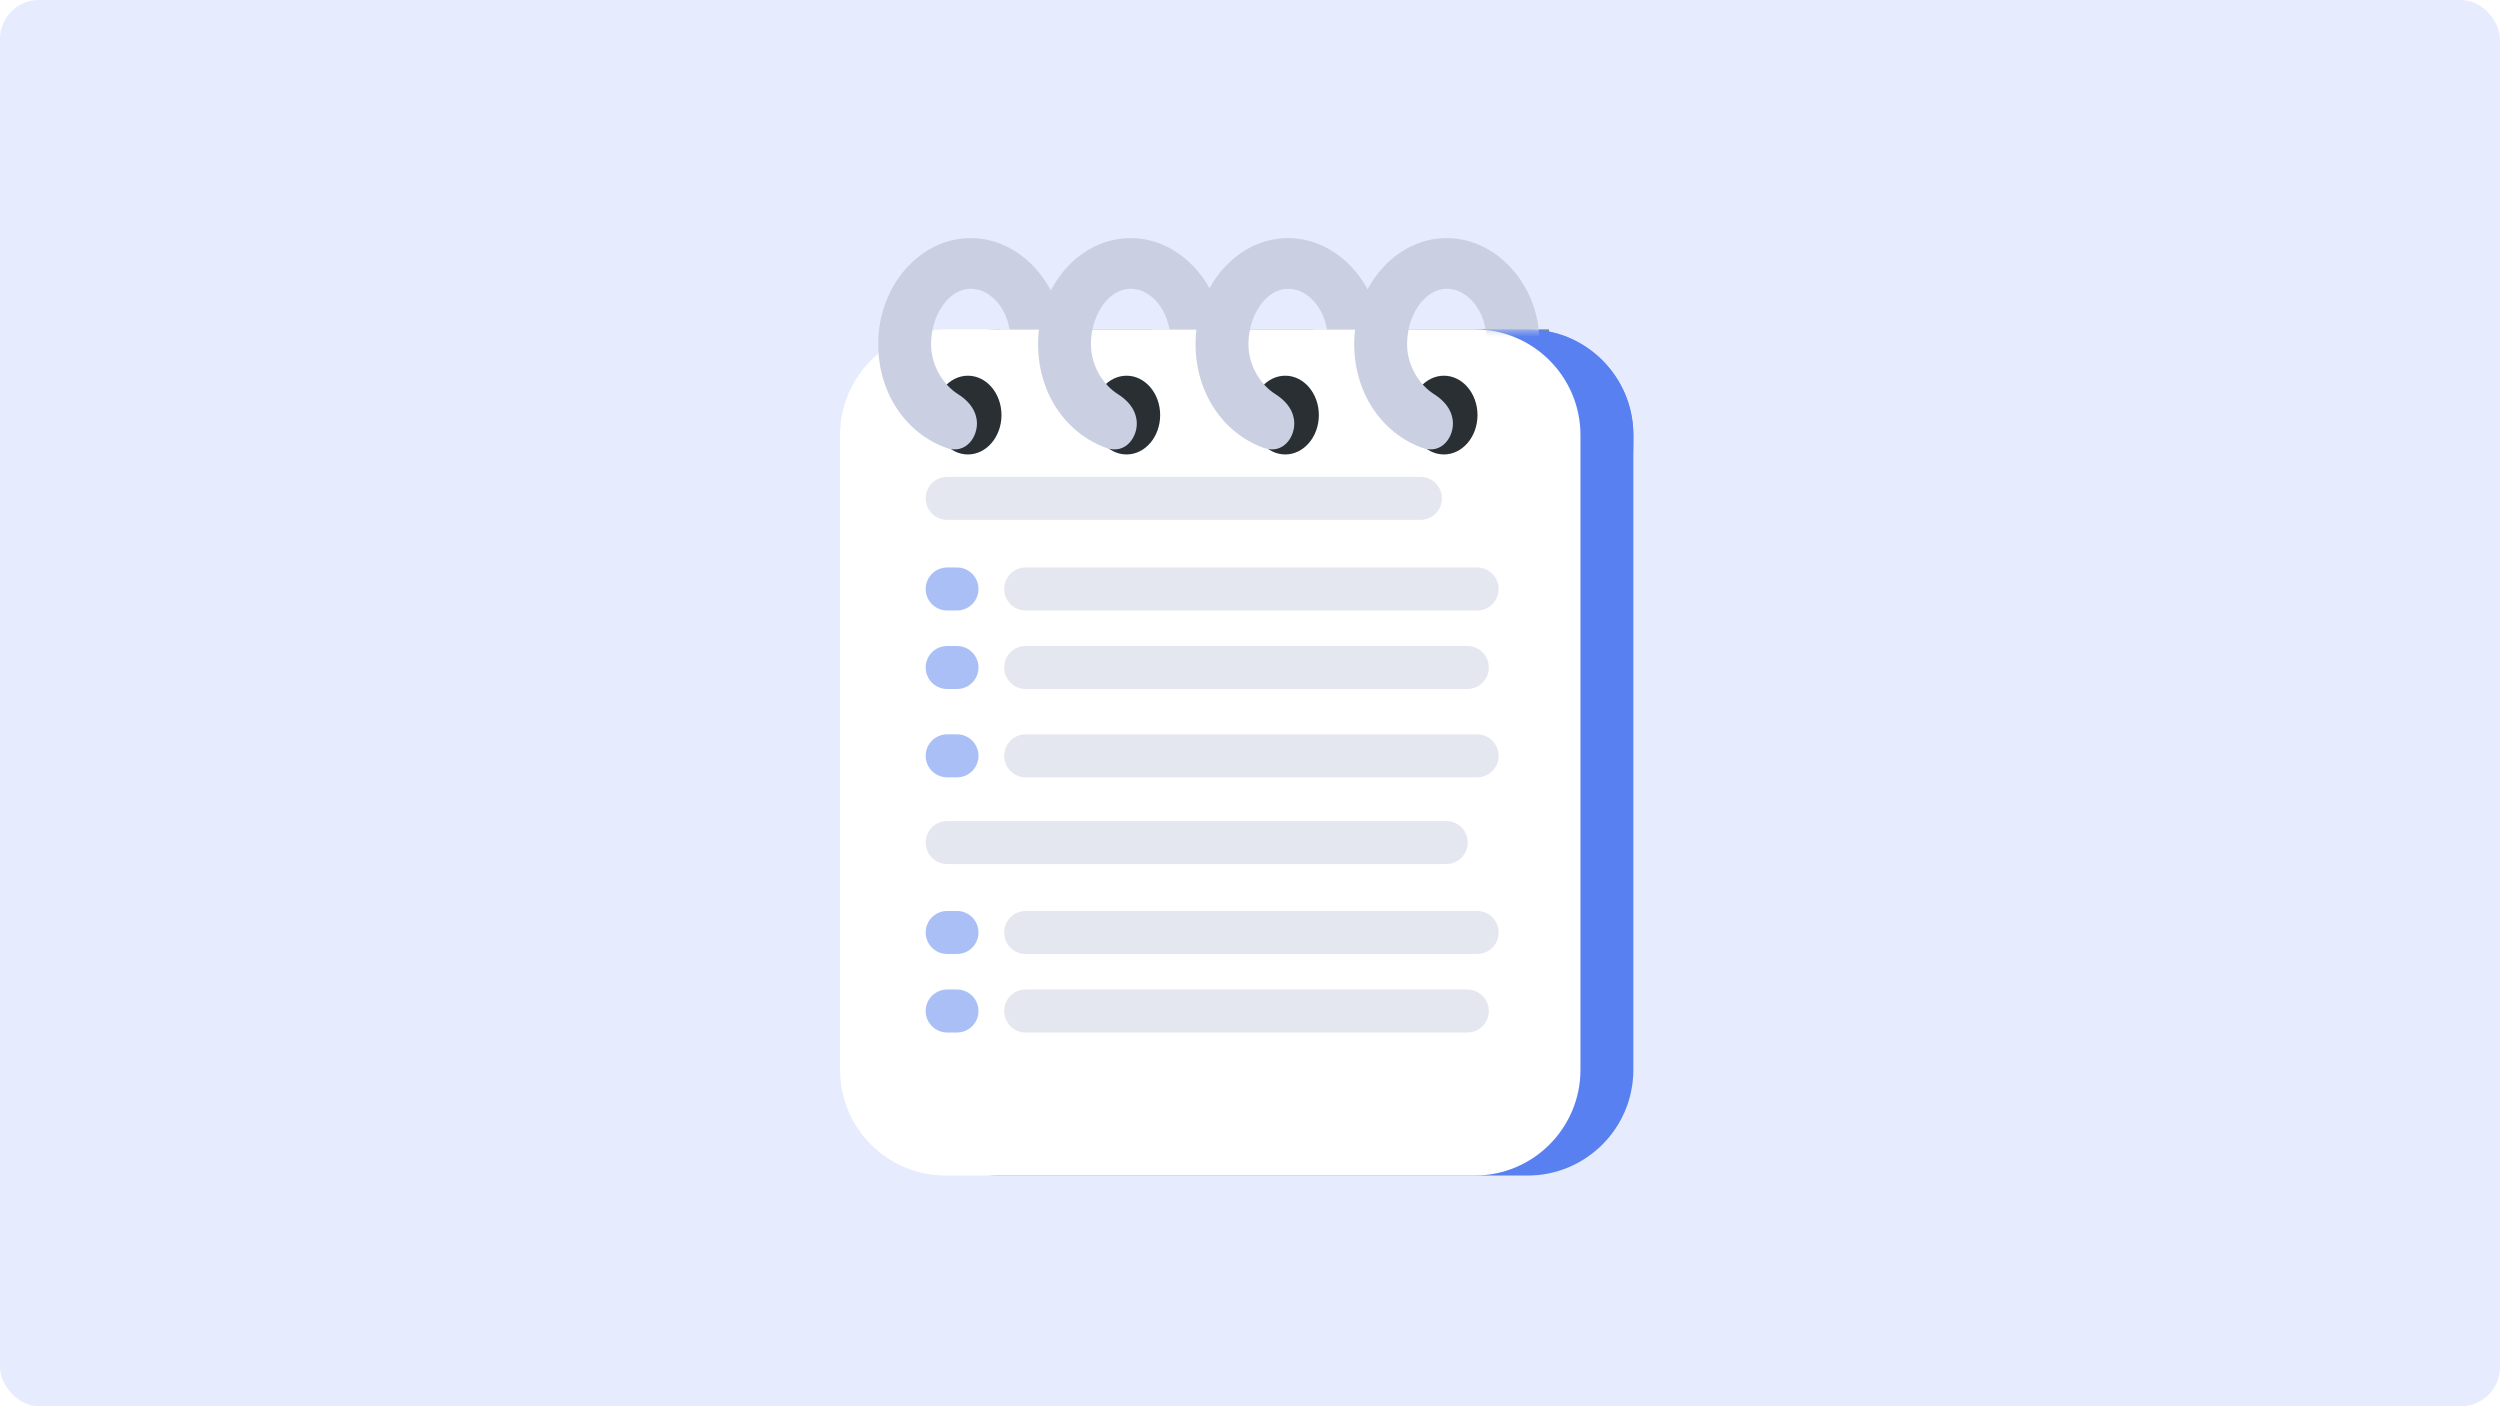
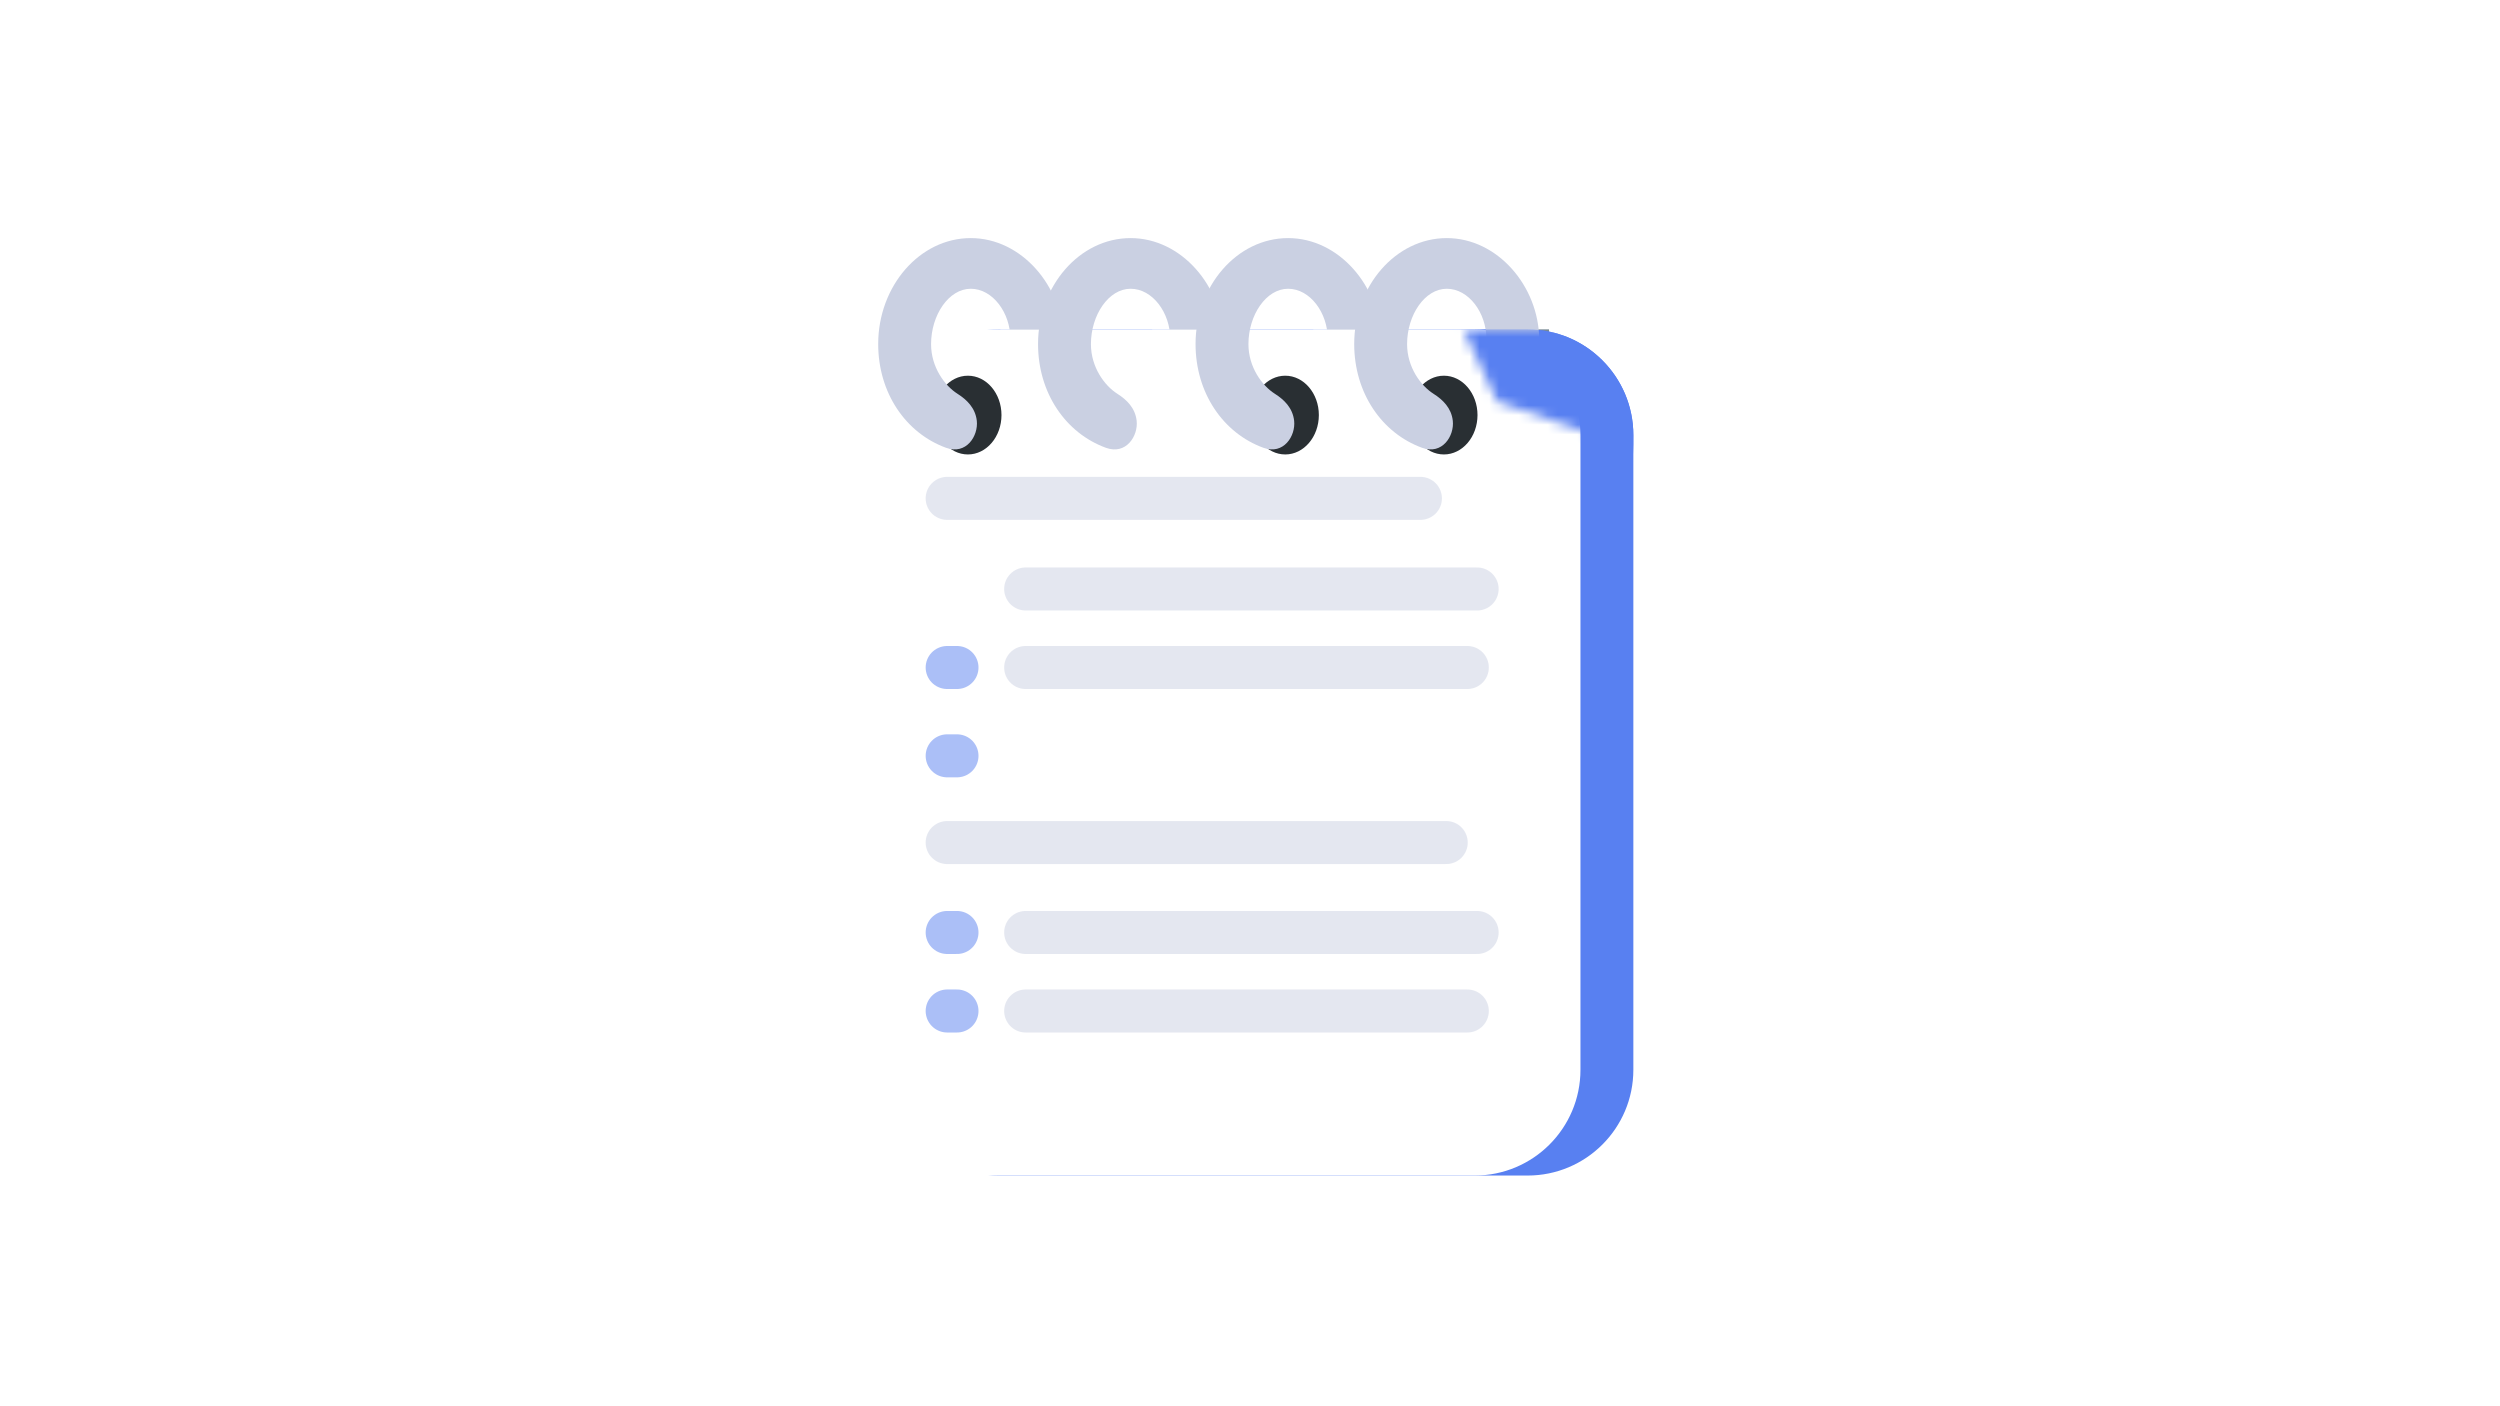
<svg xmlns="http://www.w3.org/2000/svg" width="256" height="144" viewBox="0 0 256 144" fill="none">
-   <rect width="256" height="144" rx="4" fill="#E6ECFD" />
  <path d="M153.215 33.726H158.62V40.2H153.215V33.726Z" fill="#788994" />
  <path d="M156.424 33.726H102.267C96.285 33.726 91.436 38.575 91.436 44.557V109.545C91.436 115.527 96.285 120.376 102.267 120.376H156.424C162.405 120.376 167.255 115.527 167.255 109.545V44.557C167.255 38.575 162.405 33.726 156.424 33.726Z" fill="#5880F1" />
  <path d="M151.008 33.726H96.851C90.869 33.726 86.019 38.575 86.019 44.557V109.545C86.019 115.527 90.869 120.376 96.851 120.376H151.008C156.989 120.376 161.839 115.527 161.839 109.545V44.557C161.839 38.575 156.989 33.726 151.008 33.726Z" fill="white" />
  <path d="M99.114 46.536C97.213 46.536 95.672 44.733 95.672 42.504C95.672 40.279 97.213 38.472 99.114 38.472C101.012 38.472 102.552 40.279 102.552 42.504C102.552 44.73 101.012 46.536 99.114 46.536Z" fill="#292F33" />
-   <path d="M115.362 46.536C113.461 46.536 111.92 44.733 111.92 42.504C111.92 40.279 113.461 38.472 115.362 38.472C117.26 38.472 118.801 40.279 118.801 42.504C118.801 44.73 117.26 46.536 115.362 46.536Z" fill="#292F33" />
  <path d="M131.61 46.536C129.709 46.536 128.168 44.733 128.168 42.504C128.168 40.279 129.709 38.472 131.61 38.472C133.508 38.472 135.051 40.279 135.051 42.504C135.049 44.73 133.508 46.536 131.61 46.536Z" fill="#292F33" />
  <path d="M147.856 46.536C145.955 46.536 144.414 44.733 144.414 42.504C144.414 40.279 145.955 38.472 147.856 38.472C149.754 38.472 151.297 40.279 151.297 42.504C151.295 44.73 149.754 46.536 147.856 46.536Z" fill="#292F33" />
  <g filter="url(#filter0_d_531_64199)">
    <path d="M101.029 42.074C100.88 40.774 100.016 39.929 99.055 39.32C97.742 38.489 96.347 36.59 96.347 34.237C96.347 31.248 98.164 28.564 100.409 28.564C102.654 28.564 104.471 31.015 104.471 33.723H109.876C109.819 28.307 105.611 23.376 100.409 23.376C95.172 23.376 90.932 28.302 90.932 34.221C90.932 39.239 93.761 43.349 97.888 44.852C99.946 45.599 101.202 43.642 101.029 42.074Z" fill="#CAD0E2" />
  </g>
  <path d="M107.936 33.756H102.447V35.585H107.936V33.756Z" fill="white" />
  <g filter="url(#filter1_d_531_64199)">
    <path d="M117.398 42.074C117.249 40.774 116.386 39.929 115.424 39.32C114.111 38.489 112.716 36.59 112.716 34.237C112.716 31.248 114.533 28.564 116.778 28.564C119.023 28.564 120.84 31.015 120.84 33.723H126.245C126.191 28.307 121.98 23.376 116.778 23.376C111.541 23.376 107.301 28.302 107.301 34.221C107.301 39.239 110.13 43.349 114.257 44.852C116.315 45.599 117.572 43.642 117.398 42.074Z" fill="#CAD0E2" />
  </g>
  <path d="M125.222 33.756H117.979V35.623H125.222V33.756Z" fill="white" />
  <g filter="url(#filter2_d_531_64199)">
    <path d="M133.524 42.074C133.376 40.774 132.512 39.929 131.553 39.32C130.24 38.489 128.845 36.59 128.845 34.237C128.845 31.248 130.662 28.564 132.907 28.564C135.152 28.564 136.969 31.015 136.969 33.723H142.374C142.32 28.307 138.109 23.376 132.907 23.376C127.67 23.376 123.43 28.302 123.43 34.221C123.43 39.239 126.259 43.349 130.386 44.852C132.441 45.599 133.698 43.642 133.524 42.074Z" fill="#CAD0E2" />
  </g>
  <path d="M139.971 33.756H134.482V35.585H139.971V33.756Z" fill="white" />
  <g filter="url(#filter3_d_531_64199)">
    <path d="M149.771 42.074C149.622 40.774 148.758 39.929 147.799 39.32C146.486 38.489 145.091 36.59 145.091 34.237C145.091 31.248 146.908 28.564 149.153 28.564C151.398 28.564 153.215 31.015 153.215 33.723H157.111L158.62 34.102V33.723C158.566 28.307 154.355 23.376 149.153 23.376C143.916 23.376 139.676 28.302 139.676 34.221C139.676 39.239 142.505 43.349 146.632 44.852C148.687 45.599 149.944 43.642 149.771 42.074Z" fill="#CAD0E2" />
  </g>
  <path opacity="0.5" d="M96.99 51.033H145.45" stroke="#CAD0E2" stroke-width="4.405" stroke-linecap="round" />
  <path opacity="0.5" d="M105.029 60.312H151.258" stroke="#CAD0E2" stroke-width="4.405" stroke-linecap="round" />
  <path opacity="0.5" d="M105.029 95.486H151.258" stroke="#CAD0E2" stroke-width="4.405" stroke-linecap="round" />
-   <path opacity="0.5" d="M96.99 60.312H97.995" stroke="#5880F1" stroke-width="4.405" stroke-linecap="round" />
  <path opacity="0.5" d="M96.99 95.486H97.995" stroke="#5880F1" stroke-width="4.405" stroke-linecap="round" />
  <path opacity="0.5" d="M96.99 68.352H97.995" stroke="#5880F1" stroke-width="4.405" stroke-linecap="round" />
  <path opacity="0.5" d="M96.99 103.526H97.995" stroke="#5880F1" stroke-width="4.405" stroke-linecap="round" />
  <path opacity="0.5" d="M96.99 77.397H97.995" stroke="#5880F1" stroke-width="4.405" stroke-linecap="round" />
  <path opacity="0.5" d="M105.029 68.352H150.253" stroke="#CAD0E2" stroke-width="4.405" stroke-linecap="round" />
  <path opacity="0.5" d="M105.029 103.526H150.253" stroke="#CAD0E2" stroke-width="4.405" stroke-linecap="round" />
-   <path opacity="0.5" d="M105.029 77.397H151.258" stroke="#CAD0E2" stroke-width="4.405" stroke-linecap="round" />
  <path opacity="0.5" d="M96.99 86.277H148.093" stroke="#CAD0E2" stroke-width="4.405" stroke-linecap="round" />
  <mask id="mask0_531_64199" style="mask-type:alpha" maskUnits="userSpaceOnUse" x="149" y="33" width="20" height="14">
    <path d="M149.865 33.756H168.981V46.525L153.3 41.111L149.865 33.756Z" fill="#D9D9D9" />
  </mask>
  <g mask="url(#mask0_531_64199)">
    <path d="M156.424 33.726H102.267C96.285 33.726 91.436 38.575 91.436 44.557V109.545C91.436 115.527 96.285 120.376 102.267 120.376H156.424C162.405 120.376 167.255 115.527 167.255 109.545V44.557C167.255 38.575 162.405 33.726 156.424 33.726Z" fill="#5880F1" />
-     <path d="M151.008 33.726H96.851C90.869 33.726 86.019 38.575 86.019 44.557V109.545C86.019 115.527 90.869 120.376 96.851 120.376H151.008C156.989 120.376 161.839 115.527 161.839 109.545V44.557C161.839 38.575 156.989 33.726 151.008 33.726Z" fill="white" />
  </g>
  <defs>
    <filter id="filter0_d_531_64199" x="88.721" y="23.175" width="21.355" height="24.052" filterUnits="userSpaceOnUse" color-interpolation-filters="sRGB">
      <feFlood flood-opacity="0" result="BackgroundImageFix" />
      <feColorMatrix in="SourceAlpha" type="matrix" values="0 0 0 0 0 0 0 0 0 0 0 0 0 0 0 0 0 0 127 0" result="hardAlpha" />
      <feOffset dx="-1.005" dy="1.005" />
      <feGaussianBlur stdDeviation="0.603" />
      <feComposite in2="hardAlpha" operator="out" />
      <feColorMatrix type="matrix" values="0 0 0 0 0.063 0 0 0 0 0.087 0 0 0 0 0.306 0 0 0 0.18 0" />
      <feBlend mode="normal" in2="BackgroundImageFix" result="effect1_dropShadow_531_64199" />
      <feBlend mode="normal" in="SourceGraphic" in2="effect1_dropShadow_531_64199" result="shape" />
    </filter>
    <filter id="filter1_d_531_64199" x="105.09" y="23.175" width="21.355" height="24.052" filterUnits="userSpaceOnUse" color-interpolation-filters="sRGB">
      <feFlood flood-opacity="0" result="BackgroundImageFix" />
      <feColorMatrix in="SourceAlpha" type="matrix" values="0 0 0 0 0 0 0 0 0 0 0 0 0 0 0 0 0 0 127 0" result="hardAlpha" />
      <feOffset dx="-1.005" dy="1.005" />
      <feGaussianBlur stdDeviation="0.603" />
      <feComposite in2="hardAlpha" operator="out" />
      <feColorMatrix type="matrix" values="0 0 0 0 0.063 0 0 0 0 0.087 0 0 0 0 0.306 0 0 0 0.18 0" />
      <feBlend mode="normal" in2="BackgroundImageFix" result="effect1_dropShadow_531_64199" />
      <feBlend mode="normal" in="SourceGraphic" in2="effect1_dropShadow_531_64199" result="shape" />
    </filter>
    <filter id="filter2_d_531_64199" x="121.219" y="23.175" width="21.355" height="24.052" filterUnits="userSpaceOnUse" color-interpolation-filters="sRGB">
      <feFlood flood-opacity="0" result="BackgroundImageFix" />
      <feColorMatrix in="SourceAlpha" type="matrix" values="0 0 0 0 0 0 0 0 0 0 0 0 0 0 0 0 0 0 127 0" result="hardAlpha" />
      <feOffset dx="-1.005" dy="1.005" />
      <feGaussianBlur stdDeviation="0.603" />
      <feComposite in2="hardAlpha" operator="out" />
      <feColorMatrix type="matrix" values="0 0 0 0 0.063 0 0 0 0 0.087 0 0 0 0 0.306 0 0 0 0.18 0" />
      <feBlend mode="normal" in2="BackgroundImageFix" result="effect1_dropShadow_531_64199" />
      <feBlend mode="normal" in="SourceGraphic" in2="effect1_dropShadow_531_64199" result="shape" />
    </filter>
    <filter id="filter3_d_531_64199" x="137.465" y="23.175" width="21.355" height="24.052" filterUnits="userSpaceOnUse" color-interpolation-filters="sRGB">
      <feFlood flood-opacity="0" result="BackgroundImageFix" />
      <feColorMatrix in="SourceAlpha" type="matrix" values="0 0 0 0 0 0 0 0 0 0 0 0 0 0 0 0 0 0 127 0" result="hardAlpha" />
      <feOffset dx="-1.005" dy="1.005" />
      <feGaussianBlur stdDeviation="0.603" />
      <feComposite in2="hardAlpha" operator="out" />
      <feColorMatrix type="matrix" values="0 0 0 0 0.063 0 0 0 0 0.087 0 0 0 0 0.306 0 0 0 0.18 0" />
      <feBlend mode="normal" in2="BackgroundImageFix" result="effect1_dropShadow_531_64199" />
      <feBlend mode="normal" in="SourceGraphic" in2="effect1_dropShadow_531_64199" result="shape" />
    </filter>
  </defs>
</svg>